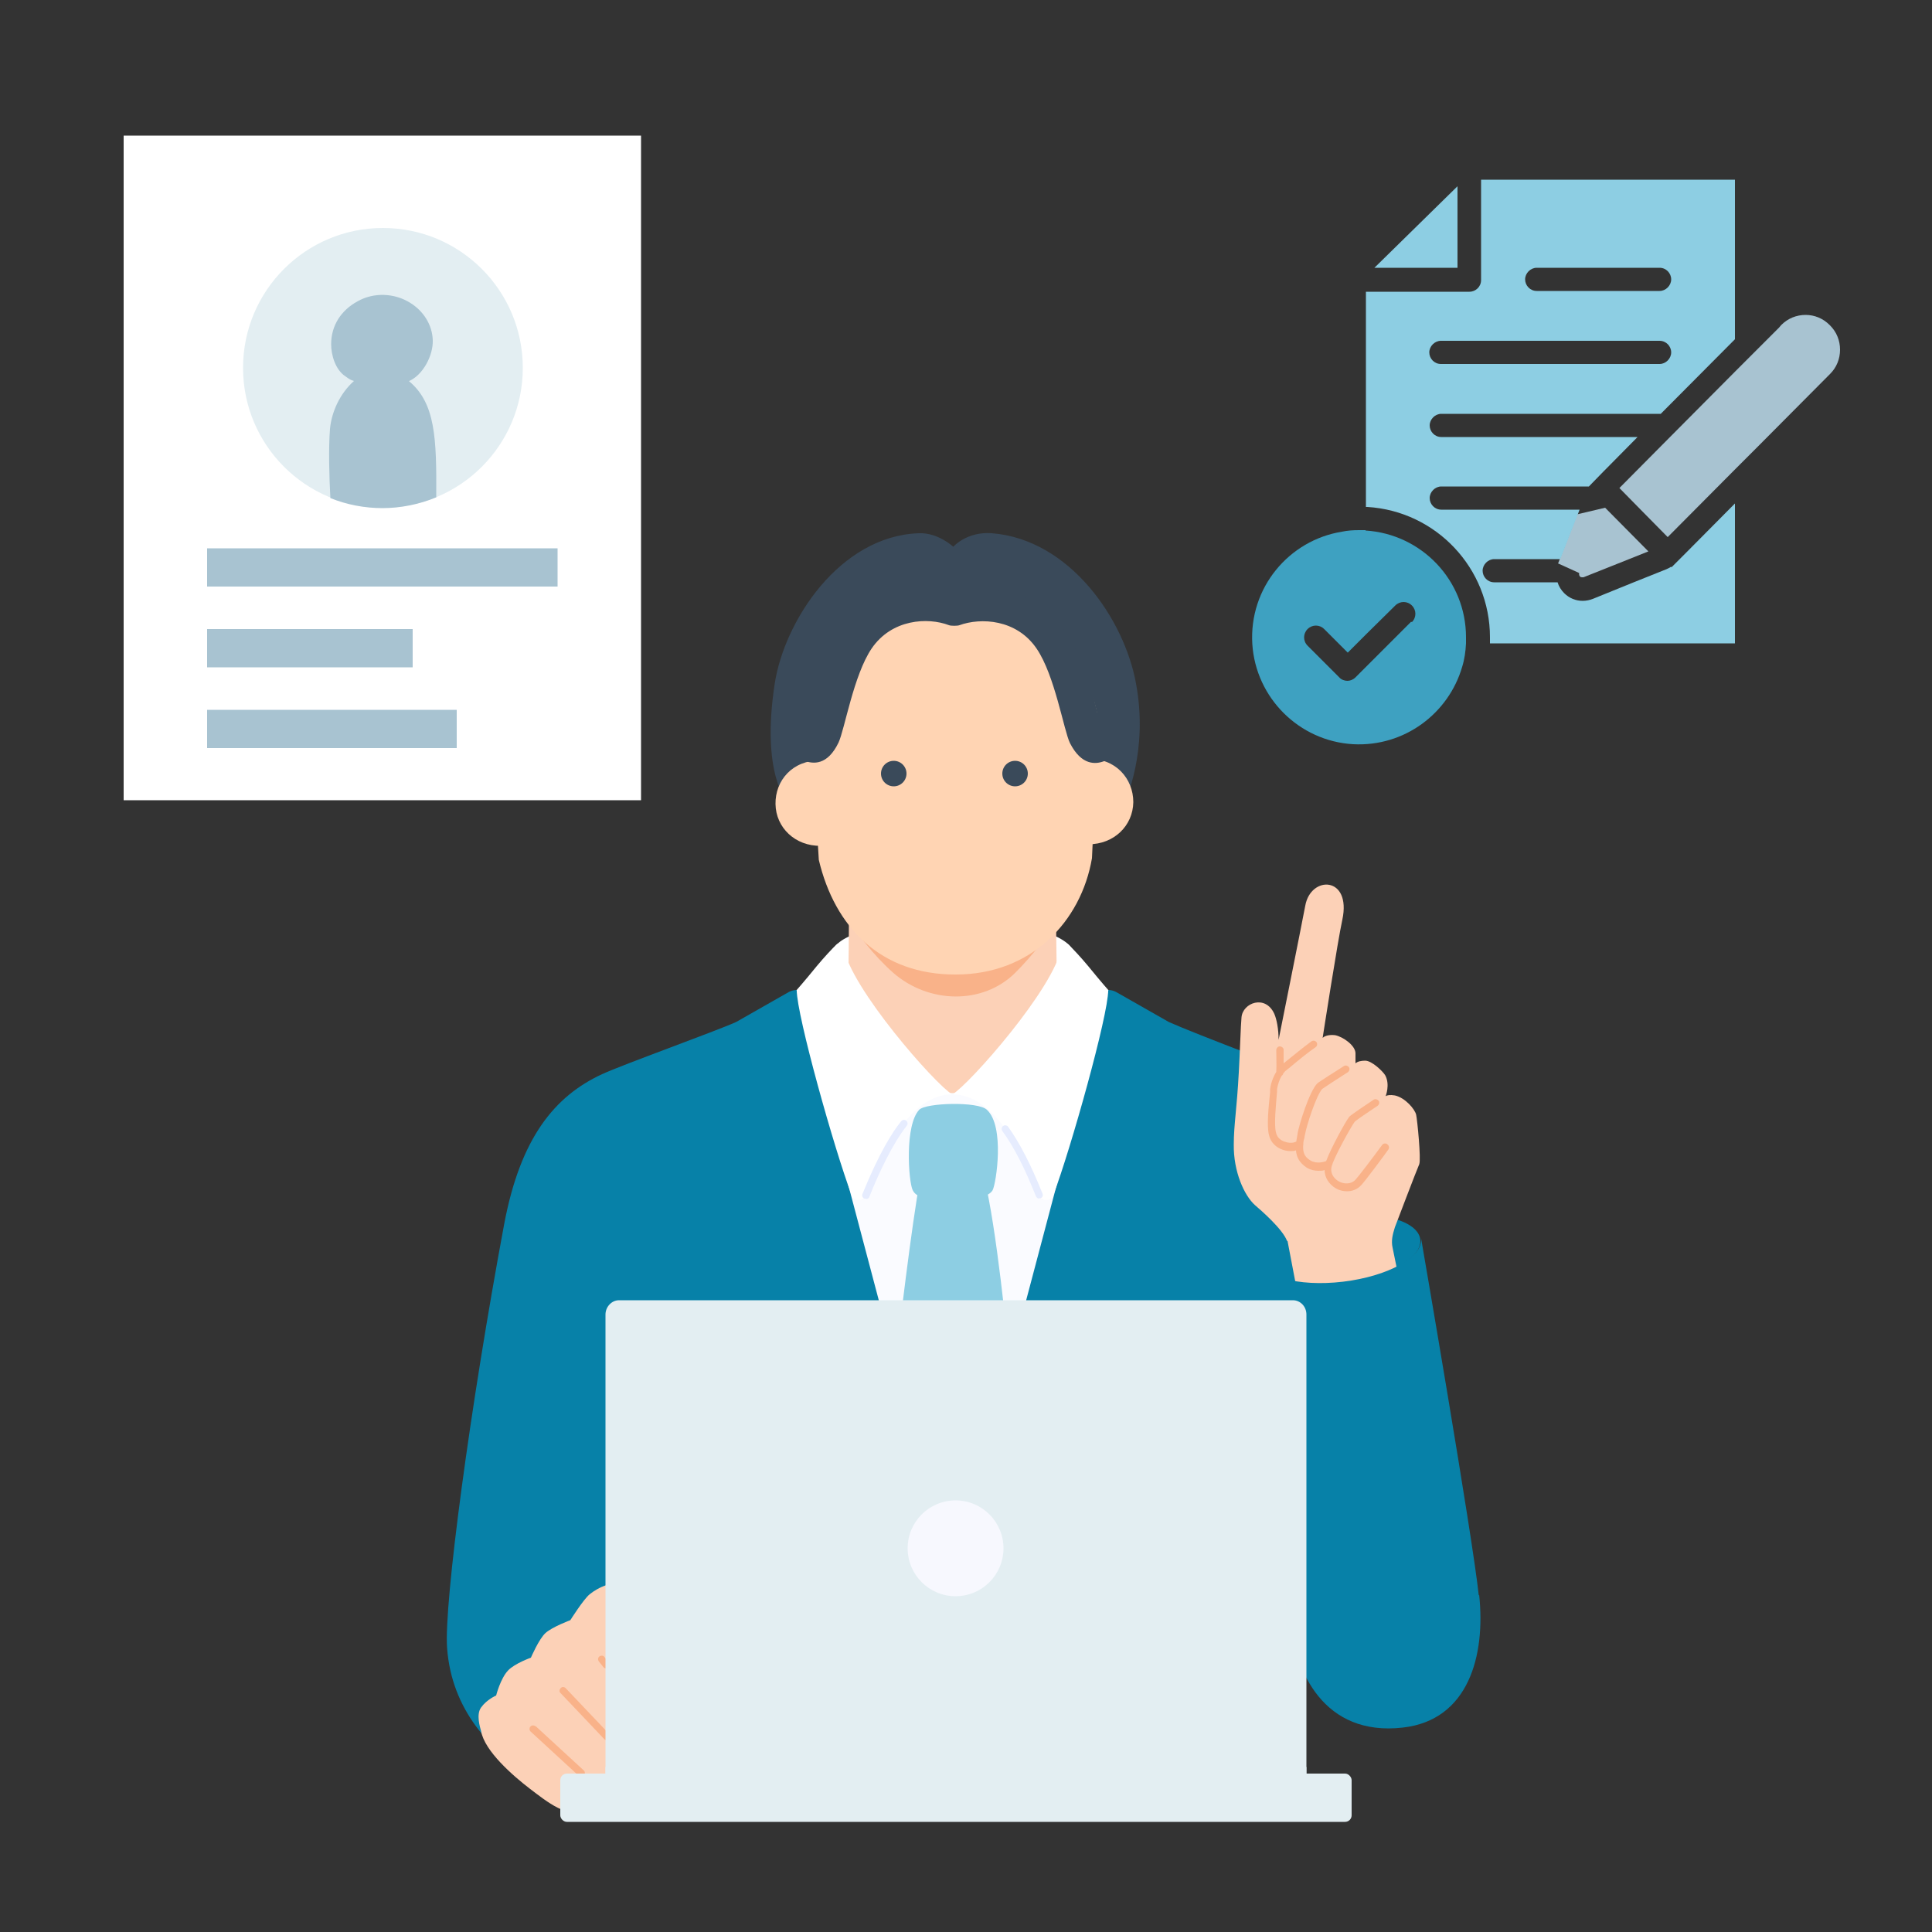
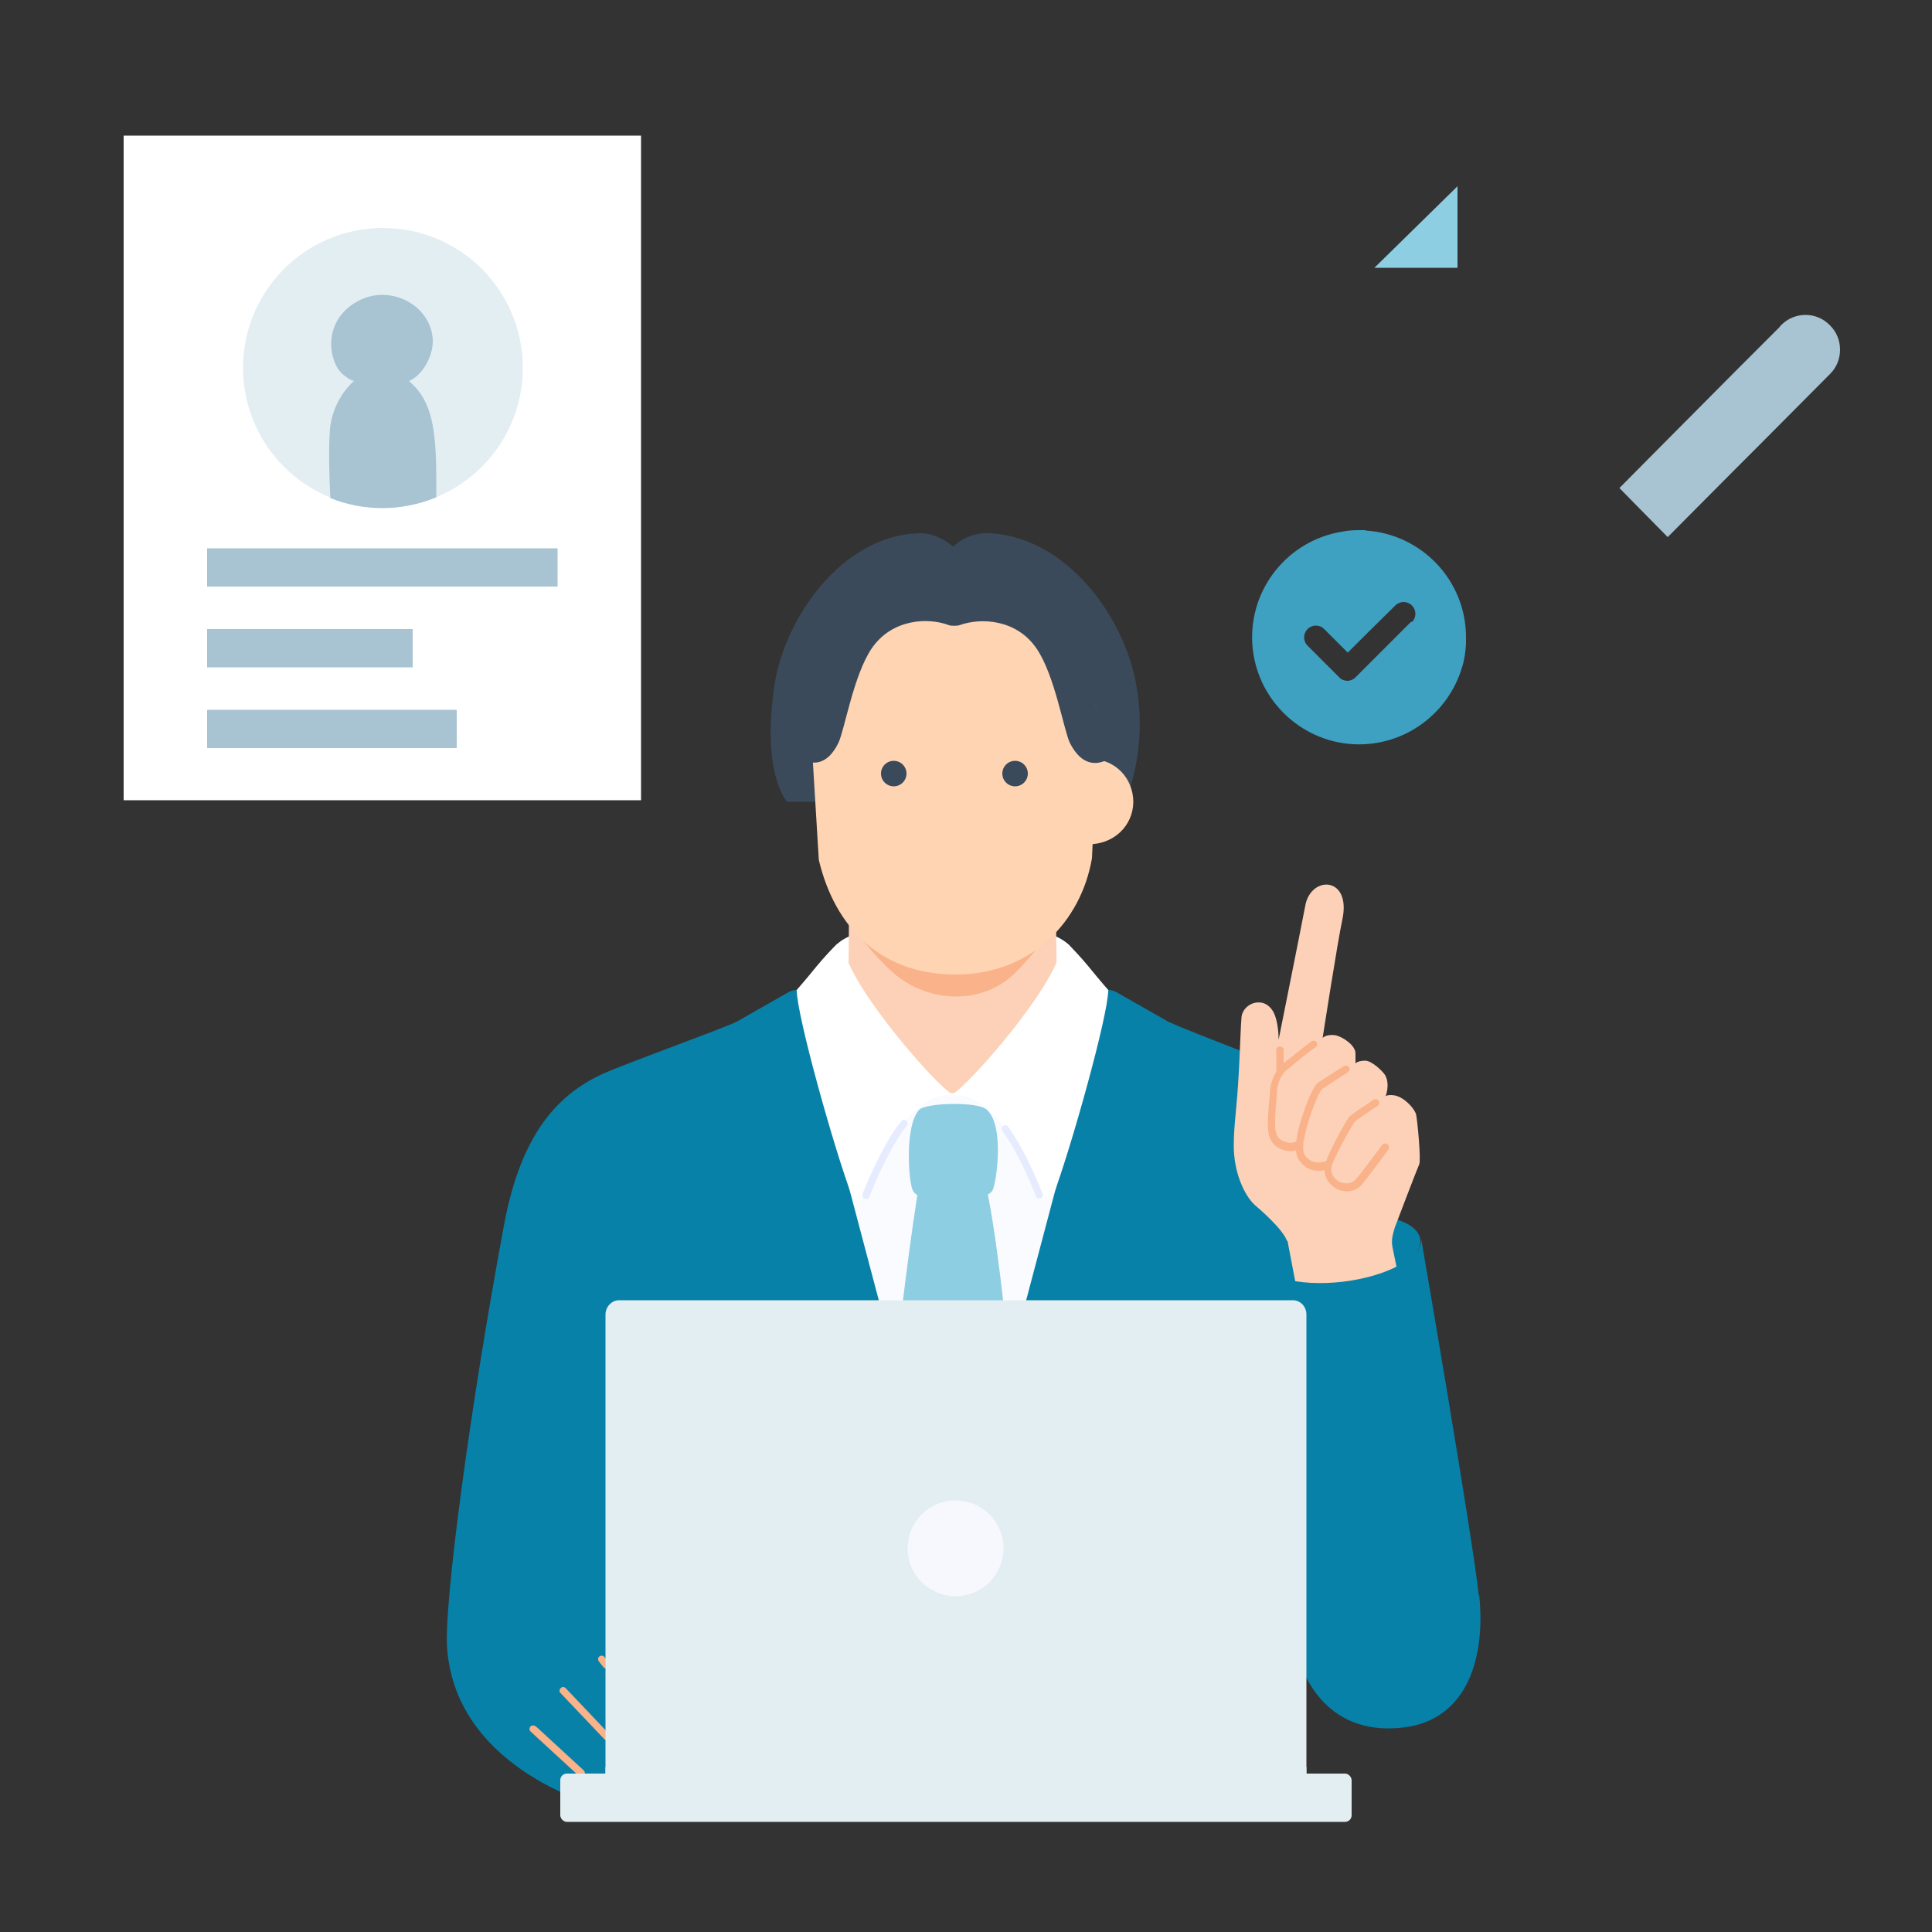
<svg xmlns="http://www.w3.org/2000/svg" id="_レイヤー_2" version="1.1" viewBox="0 0 500 500">
  <rect x="0" y="0" width="500" height="500" fill="#333333" stroke="none" />
  <defs>
    <style>
      .st0 {
        fill: none;
      }

      .st1 {
        fill: #ffd4b3;
      }

      .st2 {
        fill: #e6ecfe;
      }

      .st3 {
        fill: #0781a8;
      }

      .st4 {
        fill: #fafbff;
      }

      .st5 {
        fill: #3a4a5a;
      }

      .st6 {
        fill: #f7f8fe;
      }

      .st7 {
        fill: #fff;
      }

      .st8 {
        fill: #3ea1c1;
      }

      .st9 {
        fill: #a8c3d1;
      }

      .st10 {
        fill: #fcd1b7;
      }

      .st11 {
        fill: #f9b289;
      }

      .st12 {
        fill: #e3eef2;
      }

      .st13 {
        fill: #8dcee3;
      }
    </style>
  </defs>
  <g id="_レイヤー_1-2">
    <g>
      <g>
        <path class="st7" d="M216.5,244.5c7.4-7.9,51.1-8.7,60.1,0,5.5,5.3-6.6,19-28.3,19-24.6,0-39.1-11.2-31.7-19h0Z" />
        <path class="st3" d="M362.4,430.1c29.3-10.3,4.3-86.5-1.3-113.4-3.3-15.7-7.3-30.1-23.6-38.5,0,0-28.1-10.6-35-13.7l-13.7-7.8c-.6-.3-1.3-.5-2-.5h-80.6c-.7,0-1.4.2-2,.5l-13.7,7.8c-5.6,2.5-29.3,11-34.7,13.5-12.3,5.7-21.1,16.5-25.3,38.7-8.9,47.7-15.6,98.3-14.8,109.7,2.3,32.5,41,41.6,41,41.6h179.6v-43.6s9.3,11.7,26.1,5.7h0Z" />
        <path class="st4" d="M286.8,256.3h-80.6l37.8,142.8c.7,2.6,4.3,2.6,5,0l37.8-142.8Z" />
        <path class="st13" d="M256.9,308c-.9,1.6-4,2.5-10.4,2.3-6.1-.1-9.2,0-10.3-2.3s-2.1-16.8,1.7-20.8c1.7-1.8,15.2-2.2,17.5,0,4.7,4.3,2.4,19.1,1.5,20.8Z" />
        <path class="st13" d="M246.5,416.2l15-61.9c-1-9.5-3.5-35.9-6.8-49.6h-16.5c-2.3,12.4-5.6,40.4-6.6,49.6l14.8,61.9h0Z" />
        <path id="neck" class="st10" d="M263,247.5c-9.6,6-21.9,6-31.7,0-3-1.9-7.4-4.4-11.6-9.3,0,4.4-.2,30.8-1.1,34.4-.8,3.7,16.2,10.2,27.7,10.3,11.1,0,27.8-6.8,27.6-10.3-.3-3.5-.5-29.7-.6-34.1-3,3.6-6.5,6.6-10.3,9h0Z" />
        <path id="shadow" class="st11" d="M263,247.5c-9.6,6-21.9,6-31.7,0-3-1.9-7.4-4.4-11.6-9.3,2,3.1,6,8.7,11.4,13.5,9.2,8.1,23.3,8.4,31.7,0,4.4-4.4,8.9-10.2,10.5-13.2,0,0,0,0,0,0-3,3.6-6.5,6.6-10.3,9Z" />
        <g>
          <path class="st7" d="M286.8,256.3c0,6.5-9.7,41.1-14.2,53-.6,1.7-3,1.7-3.6,0-4.8-12.1-12-26-22.5-26.1,4.3-2.5,26.5-27.6,28.2-38.1.1-.9,1.2-1.3,1.9-.6,1.2,1.2,3,3.1,5,5.5,3.5,4.3,5.3,6.3,5.3,6.3h0Z" />
          <path class="st7" d="M206.2,256.3c0,6.5,9.7,41.1,14.2,53,.6,1.7,3,1.7,3.6,0,4.8-12.1,11.9-26,22.4-26.1-4.3-2.5-26.4-27.6-28.1-38.1-.1-.9-1.2-1.3-1.9-.6-1.2,1.2-3,3.1-5,5.5-3.5,4.3-5.3,6.3-5.3,6.3h0Z" />
          <path class="st2" d="M269,310.2c-.4,0-.7-.2-.9-.6-2.9-7.3-5.7-12.8-8.7-16.9-.3-.4-.2-1,.2-1.3.4-.3,1-.2,1.3.2,3,4.2,5.9,9.8,8.9,17.3.2.5,0,1-.5,1.2-.1,0-.2,0-.4,0h0Z" />
          <path class="st2" d="M224.1,310.2c-.1,0-.2,0-.4,0-.5-.2-.7-.8-.5-1.2,4.3-10.6,7.8-16.1,10-18.8.3-.4.9-.5,1.3-.2.4.3.5.9.2,1.3-3.8,4.8-7.4,12.6-9.7,18.4-.1.4-.5.6-.9.6h0Z" />
        </g>
        <g>
-           <path class="st10" d="M157,410.2c-1.8.6-3.3,1.5-4.4,2.4-1.6,1.3-5,6.7-5,6.7,0,0-4.6,1.7-6.4,3.3-1.7,1.5-3.8,6.4-3.8,6.4,0,0-4.2,1.5-5.9,3.3-2,2.1-3.1,6.5-3.1,6.5,0,0-2.4,1-3.9,3.1-1.3,1.8-.3,5,0,6.1.9,5.2,8.3,11.6,12.6,14.9,4.7,3.6,9.9,7.7,13.6,5.4l6.4-6.6v-51.5s0,0,0,0Z" />
          <path class="st11" d="M155,430c-.3-.4-.3-1,.1-1.3.4-.3,1-.3,1.3.1l1.2,1.5c.3.4.3,1-.1,1.3-.2.1-.4.2-.6.2s-.5-.1-.7-.3l-1.2-1.5ZM157.7,448.8l-11.3-11.9c-.4-.4-1-.4-1.3,0-.4.4-.4,1,0,1.3l11.3,11.9c.2.2.4.3.7.3s.5,0,.7-.3c.4-.4.4-1,0-1.3h0ZM138.6,446.8c-.4-.4-1-.3-1.3,0-.4.4-.3,1,0,1.3l12.5,11.5c.2.2.4.2.6.2s.5-.1.7-.3c.4-.4.3-1,0-1.3l-12.5-11.5h0Z" />
        </g>
        <ellipse class="st3" cx="346.5" cy="323.1" rx="21.4" ry="8.8" transform="translate(-36 43.5) rotate(-6.8)" />
        <g>
          <path class="st10" d="M333.1,321.2c-1.1-3.1-6.9-8.1-8.3-9.3-2.8-2.5-5.6-8.7-5.5-15.7,0-5.1.8-9.2,1.3-18.7.3-5.3.5-12.3.7-14.2.3-3.8,6.2-6,8.5-.9.6,1.4,1.1,3.9,1.1,6.7,0,0,5.8-28.9,6.9-34.7,1.4-7.9,12-7.7,9.6,3.6-1.2,5.4-5.1,30.6-5.1,30.6.8-.8,2.5-.8,3.2-.7,2.1.4,5.3,2.7,5.3,4.7,0,1.4,0,2.6,0,2.6.5-.5,1.5-.7,2.5-.7,1.8,0,4.7,2.9,5.2,3.8,1.3,2.4.1,5.4.1,5.4.4-.3,1.2-.4,2.4-.2,2.7.6,5.2,3.6,5.5,5s1.3,11.5.8,12.8c-.6,1.3-6.3,16.3-6.3,16.3-.6,1.9-1,3.5-.6,5.3l1.7,8.3-26.4,3-2.5-13.1h0Z" />
          <path class="st11" d="M359,296.1c-.4-.3-1-.2-1.3.2-2.4,3.3-6.3,8.4-6.9,9-1.2,1.3-3.1,1.1-4.2.5-1.2-.6-2.4-2-2-3.8.5-2.3,5.1-10.5,6-11.7.2-.2,1.1-.9,5.9-4.1.4-.3.6-.9.3-1.3-.3-.4-.9-.6-1.3-.3-6,4-6.2,4.3-6.3,4.4-.9,1.1-4.8,8.2-6,11.5-.6.2-2.5.8-4.1-.2-1.7-1-2-2.4-1.8-4.3,0,0,0,0,0,0,0-.5.1-1,.3-1.6,0-.2,0-.4.1-.6.4-2.5,3-10.4,4.5-12,.4-.3,3.8-2.5,6.6-4.3.4-.3.6-.9.3-1.3s-.9-.6-1.3-.3c-1.4.9-6.5,4.1-6.9,4.5-2,2-4.7,10.6-5.1,13,0,.2,0,.4-.1.6,0,.4-.2.9-.2,1.4-.6.4-1.8.5-2.9.1-.8-.2-2.1-.9-2.4-2.5-.5-2.1,0-6.9.3-10.4v-.8c.2-1.1.6-2.4,1.2-3.4.2-.1.4-.4.4-.6.3-.4.6-.7.9-.9.3-.3.7-.5,1-.8,1.9-1.6,4.3-3.6,6.5-5.1.4-.3.5-.9.2-1.3-.3-.4-.9-.5-1.3-.2-2.2,1.6-4.6,3.6-6.6,5.2-.2.2-.4.3-.6.5,0-1.2,0-2.5,0-3.5,0-.5-.5-.9-1-.9-.5,0-.9.5-.9,1,0,1.7.1,4,0,5.6-.8,1.3-1.4,2.9-1.6,4.5v.8c-.4,3.8-.9,8.6-.3,11,.4,1.9,1.8,3.3,3.7,3.9.6.2,1.3.3,1.9.3s1,0,1.4-.2c.1,1.6.8,3.2,2.8,4.5,1,.6,2.1.8,3,.8s1.1,0,1.6-.2c0,1.9,1.1,3.7,3,4.8.9.5,1.9.7,2.8.7,1.4,0,2.7-.5,3.7-1.6.9-.9,6.4-8.3,7-9.2.3-.4.2-1-.2-1.3h0Z" />
        </g>
        <path class="st3" d="M382.7,412.9c-1.5-14.7-14.9-92.3-14.9-92.3,0,0,0,0,0,0,.3,4.8-8.6,9.7-20.2,11.1-11.7,1.4-21.7-1.4-22.3-6.2.6,6.2,7.8,86.2,8.5,93.6,1.3,13.5,8.8,30.3,29.2,28,17.1-1.9,21.5-18.7,19.8-34.4Z" />
        <g id="PC">
          <path class="st12" d="M160.1,336.5h174.5c1.9,0,3.5,1.6,3.5,3.7v124h-181.4v-124c0-2,1.6-3.7,3.5-3.7h0Z" />
          <rect class="st12" x="145" y="459" width="204.8" height="12.5" rx="1.7" ry="1.7" />
          <rect class="st12" x="156.7" y="457.3" width="181.4" height="1.7" />
          <circle class="st6" cx="247.3" cy="400.7" r="12.4" />
        </g>
      </g>
      <g>
        <path class="st5" d="M291.1,207.5s6.2-12.9,2.9-30.6c-3-16.6-17.1-37.3-37.3-38.9-6.5-.5-10,3.5-10,3.5,0,0-3.9-3.7-8.9-3.5-20.5.7-34.8,22.7-37.3,38.9-3.6,23.4,3.2,30.6,3.2,30.6h87.3Z" />
        <path class="st1" d="M281.7,218.5c6.6,0,11.5-4.8,11.6-10.9,0-6.1-4.6-11.4-11.7-11.2v22.1Z" />
-         <path class="st1" d="M212.4,218.9c-6.6.1-11.6-4.7-11.7-10.8-.1-6.1,4.4-11.4,11.6-11.3v22.1q.1,0,.1,0Z" />
        <path class="st1" d="M211.9,222.5c4.1,17.4,16,29.8,35.5,29.7,19.5,0,32.4-13.7,35.2-30.1l1.6-34.6c0-7.9-8.5-30.4-37.2-30.3-28.5.1-37.3,22.7-37.2,30.6l2.1,34.6h0Z" />
        <circle class="st5" cx="262.7" cy="200.2" r="3.3" />
        <circle class="st5" cx="231.3" cy="200.2" r="3.3" />
        <path class="st5" d="M208.8,188.7c1.4-5.5,3.8-20.1,12.3-29,10.2-10.7,25-5.9,25.8-5.6.8-.3,15.6-5.1,25.8,5.6,8.4,8.9,10.9,23.5,12.3,29,1.4,5.6,5.6.8,5.6.8,0,0-.7,5.9-4.9,7.5-2.1.8-5.8,1.2-8.8-4.7-1.6-3.3-3.9-17.5-8.6-24.4-5.2-7.7-14.5-8.1-20-6.1-.5.2-2.2.2-2.7,0-5.5-2.1-14.8-1.6-20,6-4.7,6.9-7,21-8.6,24.4-2.9,6-6.6,5.5-8.8,4.7-4.3-1.5-4.9-7.5-4.9-7.5,0,0,4.2,4.8,5.6-.8h0Z" />
      </g>
    </g>
    <g>
      <rect class="st7" x="32" y="35.1" width="133.9" height="172" />
      <circle class="st12" cx="99.1" cy="95.2" r="36.2" />
      <path class="st9" d="M105.9,98.6c3.6-1.6,6.2-6.6,6.1-10.5-.1-4-2.4-7.6-5.8-9.7-4.1-2.6-9.5-2.8-13.7-.4-4.2,2.3-6.8,6.2-6.8,11.1,0,2.8,1.1,6.6,3.7,8.3,1.1.8,1.3.9,2.2,1.2-3.7,3.3-5.8,8.1-6.2,12.4-.4,5.1-.2,12.4.1,17.9,4.2,1.7,8.8,2.6,13.5,2.6s9.6-1,13.9-2.8c.1-15.3-.2-24.4-7.1-30.1h0Z" />
      <path class="st9" d="M106.8,172.7h-53.2v-9.9h53.2s0,9.9,0,9.9ZM144.3,141.9H53.6v9.9h90.7v-9.9ZM118.2,183.7H53.6v9.9h64.6v-9.9Z" />
    </g>
    <g>
      <polygon class="st13" points="377.2 48.2 355.7 69.3 377.2 69.3 377.2 48.2" />
      <path class="st8" d="M353.4,137.2c-.6,0-1.1,0-1.7,0-1.5,0-3,.1-4.4.4-13.7,2.2-24.1,14.5-23.2,29.1.9,13.9,12.1,25.1,26.1,25.9,13.3.7,24.7-8,28.2-20,.6-1.9.9-4,1-6.1,0-.5,0-1,0-1.6,0-14.7-11.5-26.7-26-27.6ZM365.2,160.9l-5.5,5.5-6.1,6.1-2.8,2.8c-.6.6-1.4.9-2.1.9s-1.6-.3-2.1-.9l-8.2-8.2c-1.2-1.2-1.2-3.1,0-4.3,1.2-1.2,3.1-1.2,4.3,0l4.8,4.8,1.3,1.3,4.8-4.8,7.5-7.4c1.2-1.2,3.1-1.2,4.3,0h0c1.2,1.2,1.2,3.1,0,4.3h0Z" />
-       <path class="st9" d="M403.2,145.8l5.5,2.5c-.1.3,0,.7.2.9.2.2.4.2.6.2s.2,0,.3,0l11.8-4.7,5-2-10.6-10.7-.6-.6-7.2,1.7-5,12.8h0Z" />
-       <path class="st13" d="M432.5,146.7h-.1c0,.1-1.1.6-1.1.6l-8.5,3.4-10.6,4.3c-.8.3-1.7.5-2.6.5-1.8,0-3.5-.7-4.8-2h0c-.8-.8-1.4-1.8-1.7-2.8h-16.4c-1.7,0-3-1.4-3-3s1.4-3,3-3h17.1l5-12.8h-35.8c-1.7,0-3-1.4-3-3s1.4-3,3-3h38.2c0,0,3.7-3.8,3.7-3.8l.5-.5,8.4-8.5h-50.8c-1.7,0-3-1.4-3-3s1.4-3,3-3h56.8l19.2-19.3v-41.3h-65.7v26c0,1.7-1.4,3-3,3h-26.8v55.7c.1,0,.3,0,.4,0,17.8,1.1,31.7,15.9,31.7,33.7s0,1.1,0,1.6h63.4v-36.2l-13,13.1-3.4,3.4h0ZM397.7,69.3h31.8c1.7,0,3,1.4,3,3s-1.4,3-3,3h-31.8c-1.7,0-3-1.4-3-3s1.4-3,3-3ZM372.9,88.2h56.6c1.7,0,3,1.4,3,3s-1.4,3-3,3h-56.6c-1.7,0-3-1.4-3-3s1.4-3,3-3Z" />
      <path class="st9" d="M473.5,84.1c-1.7-1.7-3.9-2.6-6.2-2.6h0c-2.4,0-4.6.9-6.3,2.6l-.6.7-5.3,5.3-6.1,6.1-16.4,16.5-.3.3-12.7,12.8-.5.5,5.5,5.6,7,7.1,17.3-17.4,6.1-6.1,18-18.1.6-.6c1.7-1.7,2.6-3.9,2.6-6.3s-.9-4.6-2.6-6.3h0Z" />
    </g>
    <rect class="st0" width="500" height="500" />
  </g>
</svg>